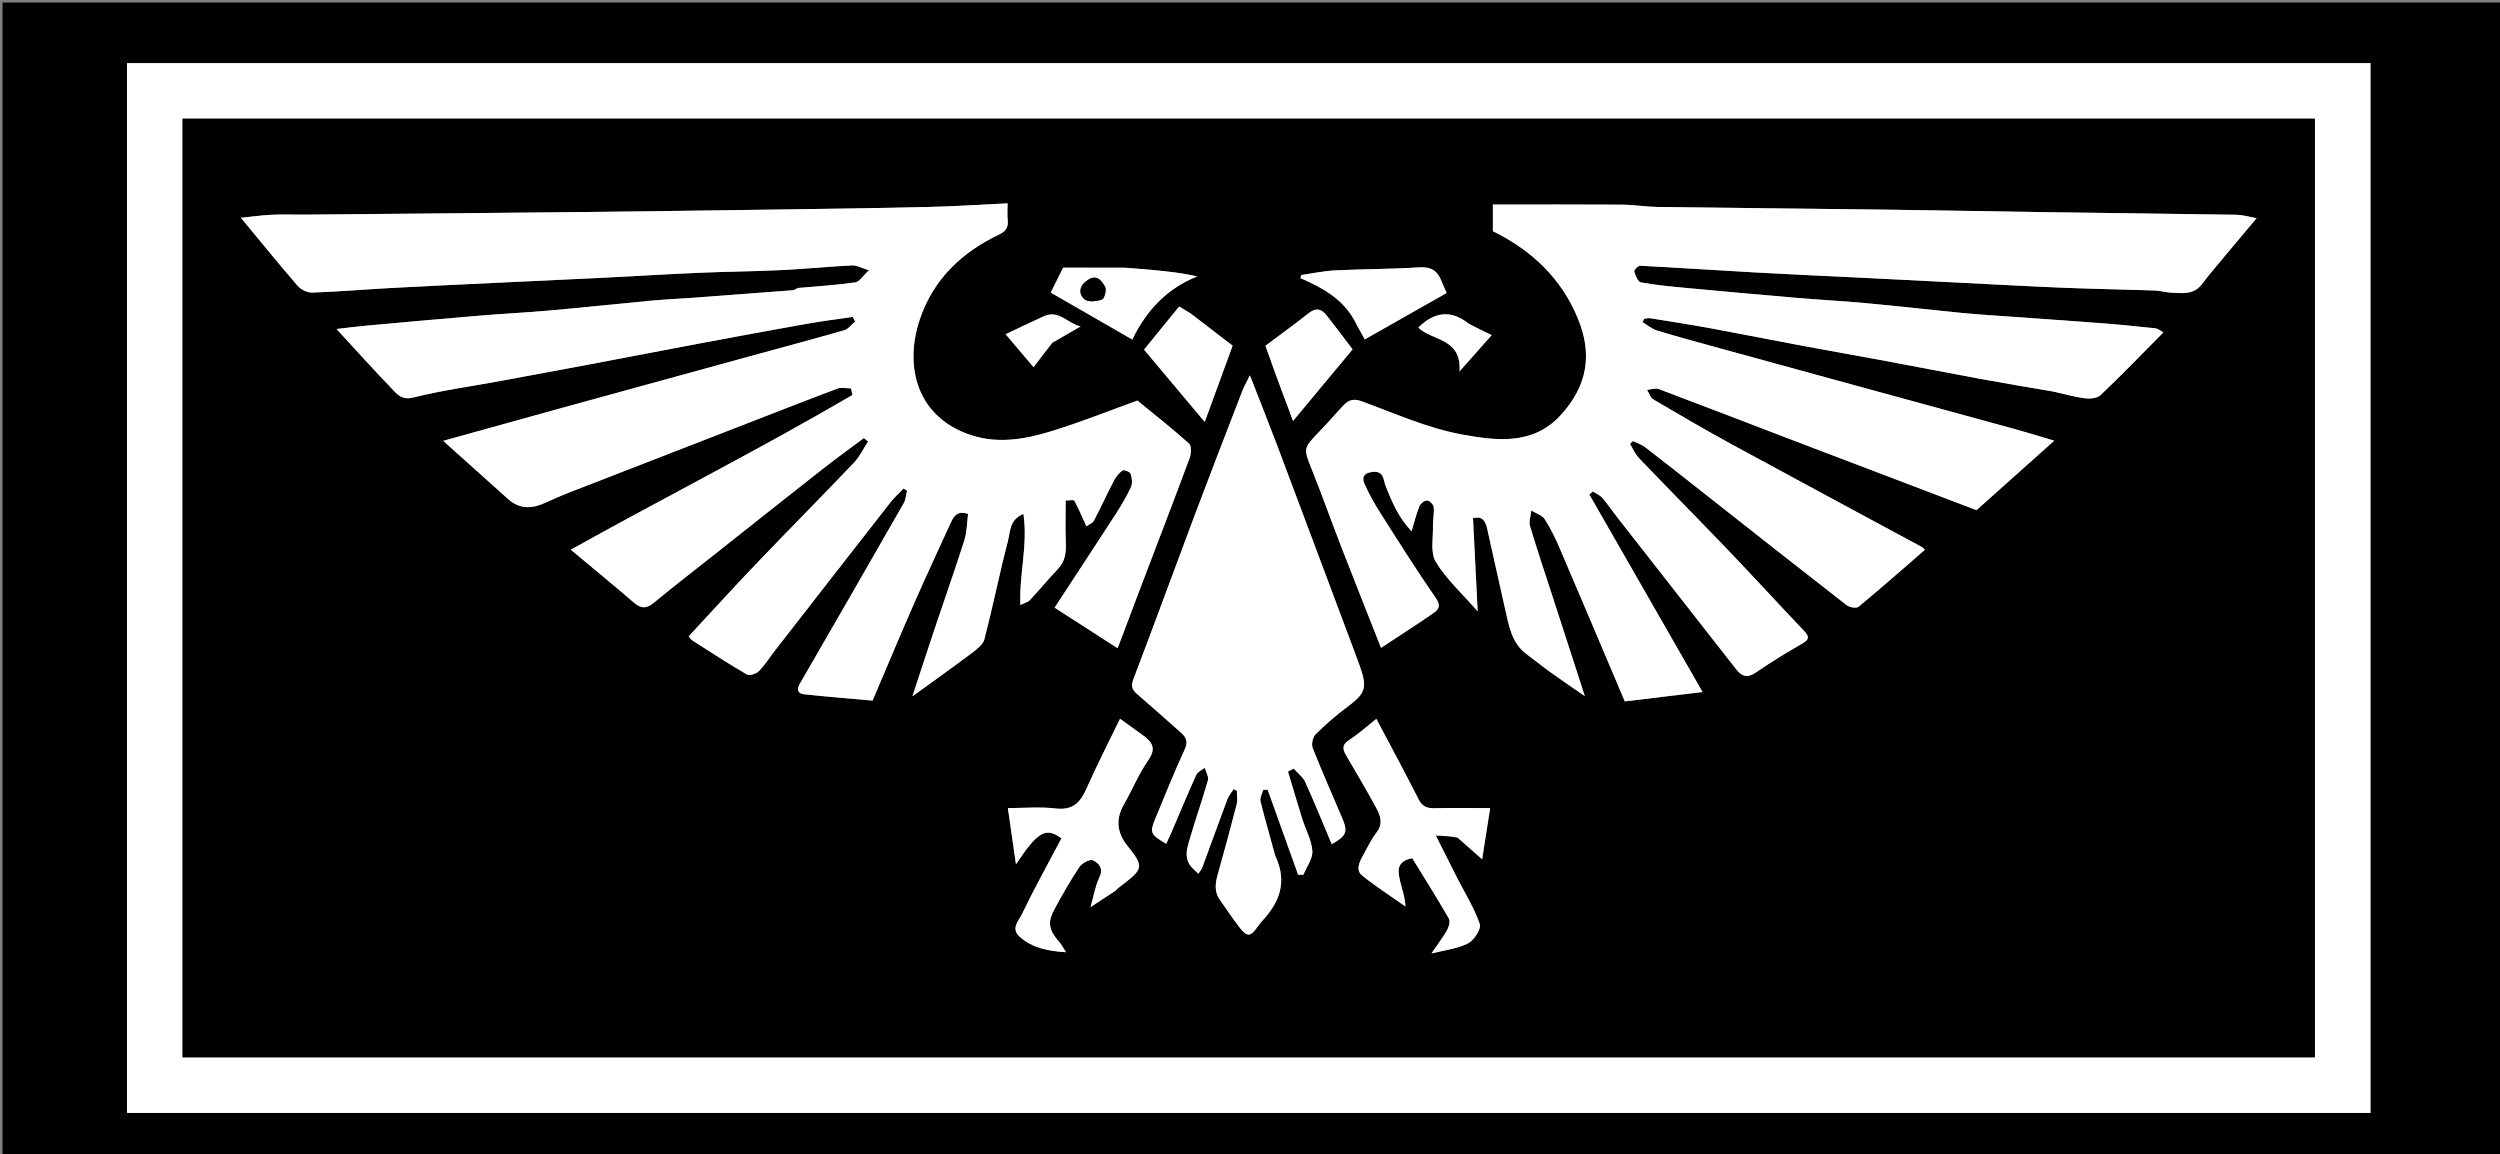
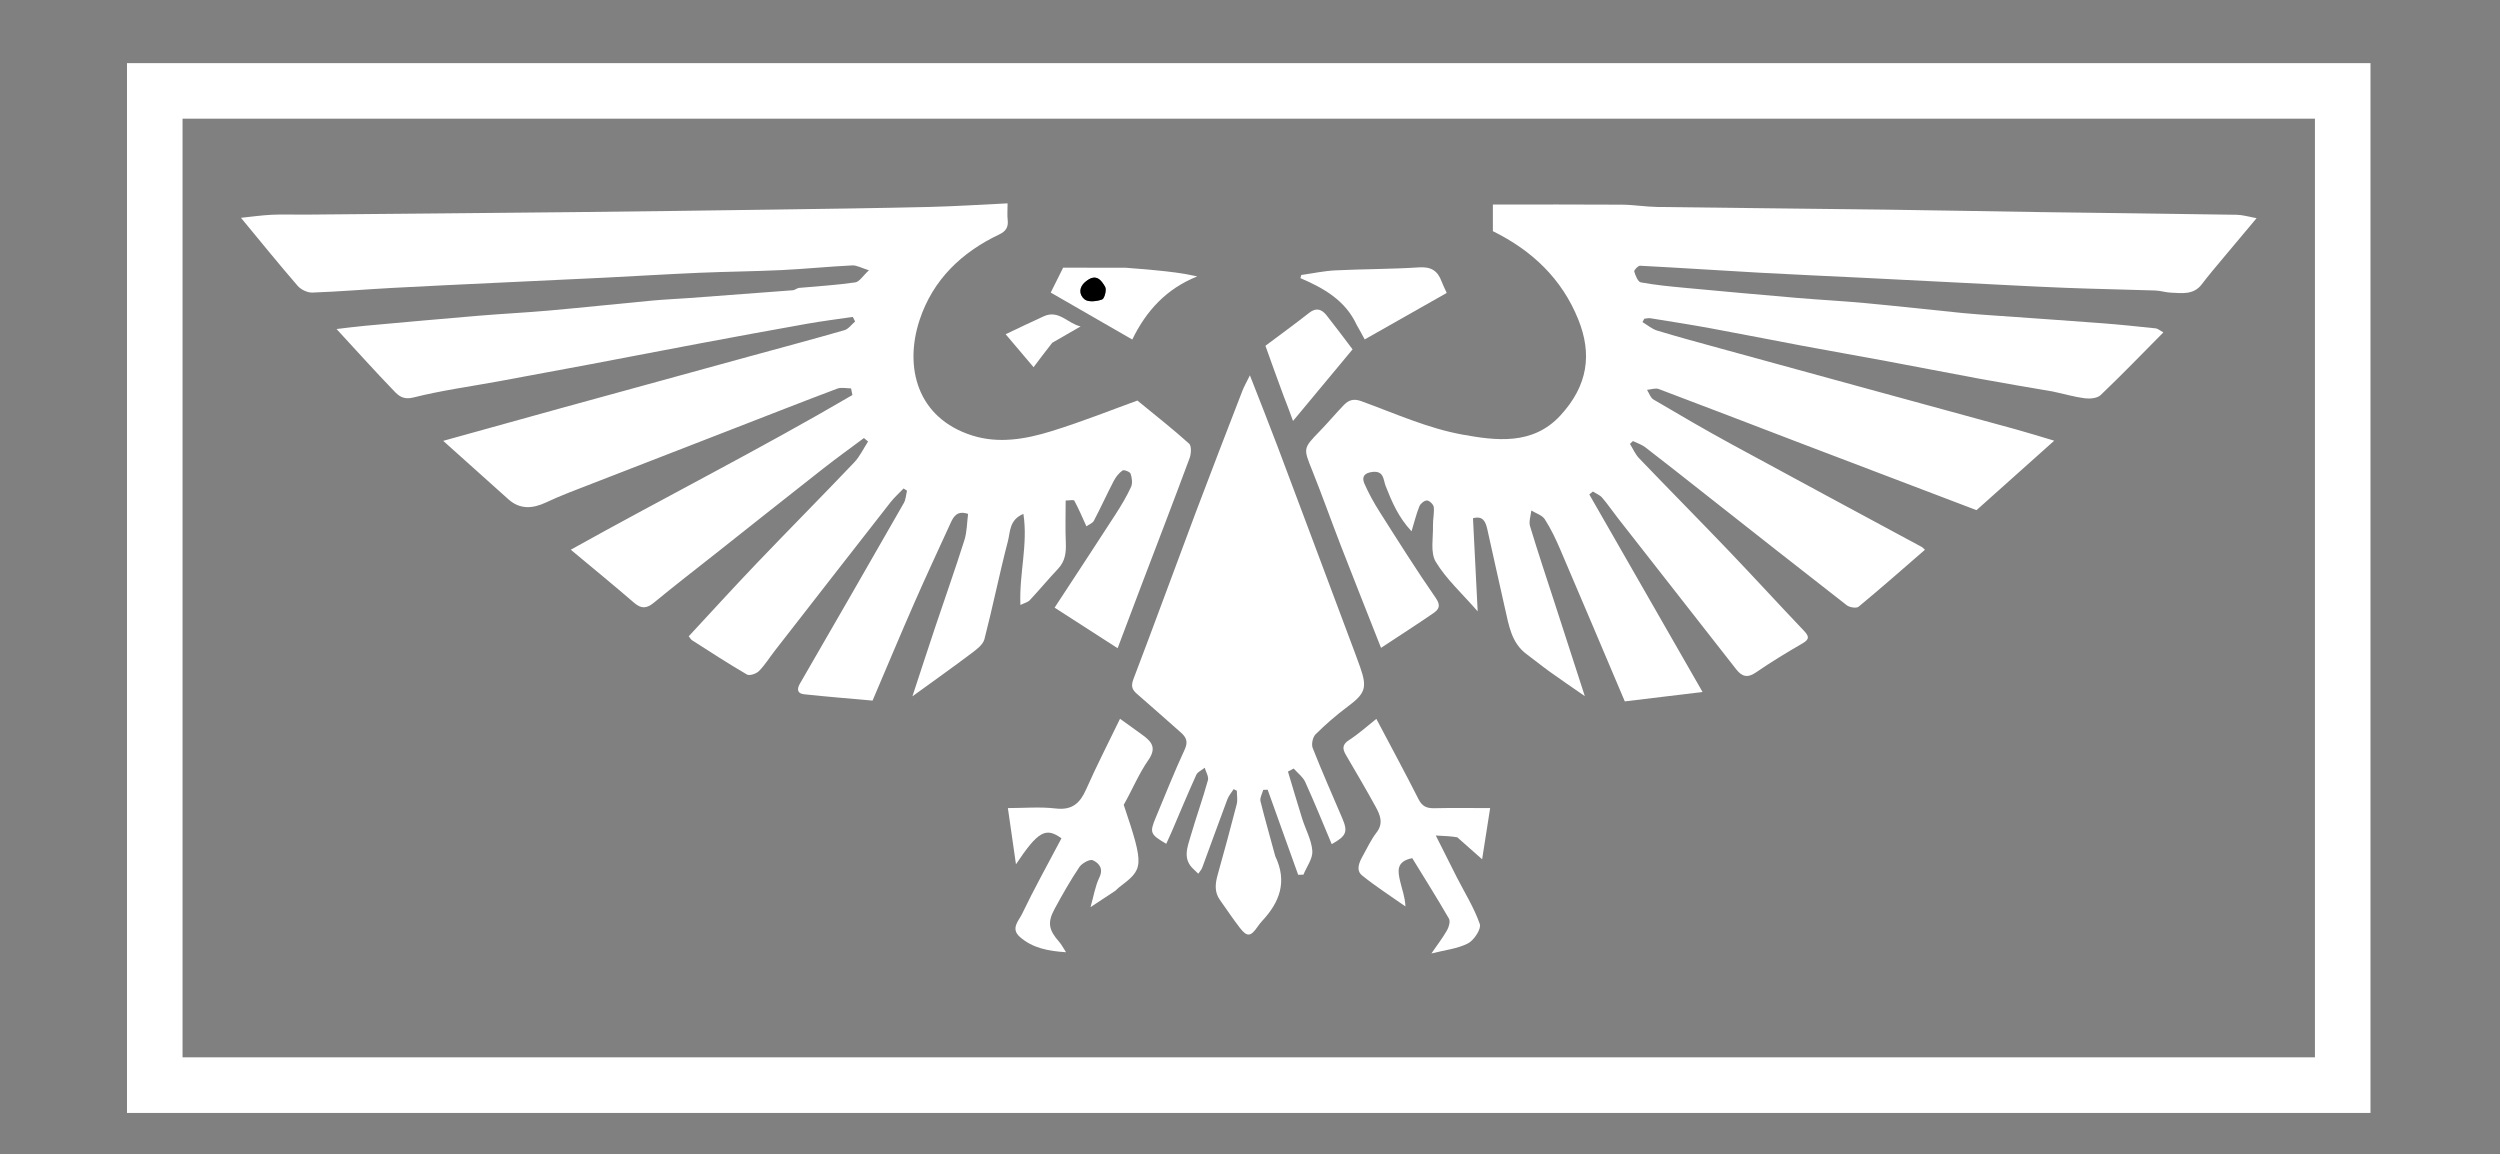
<svg xmlns="http://www.w3.org/2000/svg" version="1.1" id="Layer_1" x="0px" y="0px" width="100%" viewBox="0 0 990 457" enable-background="new 0 0 990 457" xml:space="preserve">
  <rect x="0" y="0" width="990" height="457" fill="#808080" stroke="none" />
-   <path fill="#000000" opacity="1" stroke="none" d=" M647,458   C431.333,458 216.167,458 1,458   C1,305.667 1,153.333 1,1   C331,1 661,1 991,1   C991,153.333 991,305.667 991,458   C876.5,458 762,458 647,458  M416.5,25   C294.407,25 172.313,25 50.288,25   C50.288,163.976 50.288,302.38 50.288,440.714   C346.644,440.714 642.712,440.714 938.712,440.714   C938.712,302.024 938.712,163.62 938.712,25   C764.783,25 591.141,25 416.5,25  z" />
  <path fill="#FFFFFF" opacity="1" stroke="none" d=" M417,25   C591.141,25 764.783,25 938.712,25   C938.712,163.62 938.712,302.024 938.712,440.714   C642.712,440.714 346.644,440.714 50.288,440.714   C50.288,302.38 50.288,163.976 50.288,25   C172.313,25 294.407,25 417,25  M705.5,47   C494.408,47 283.316,47 72.286,47   C72.286,171.306 72.286,295.042 72.286,418.716   C353.973,418.716 635.374,418.716 916.714,418.716   C916.714,294.694 916.714,170.958 916.714,47   C846.452,47 776.476,47 705.5,47  z" />
-   <path fill="#000000" opacity="1" stroke="none" d=" M706,47   C776.476,47 846.452,47 916.714,47   C916.714,170.958 916.714,294.694 916.714,418.716   C635.374,418.716 353.973,418.716 72.286,418.716   C72.286,295.042 72.286,171.306 72.286,47   C283.316,47 494.408,47 706,47  M315.801,114.038   C315.218,114.348 314.653,114.888 314.05,114.935   C300.467,115.989 286.881,116.999 273.294,117.995   C268.212,118.368 263.115,118.576 258.043,119.05   C244.532,120.311 231.038,121.765 217.522,122.969   C208.201,123.8 198.846,124.252 189.52,125.031   C174.509,126.286 159.507,127.647 144.506,129.015   C140.361,129.393 136.232,129.956 133.275,130.297   C140.631,138.278 148.237,146.742 156.128,154.931   C157.934,156.805 159.793,158.391 163.679,157.411   C174.783,154.611 186.203,153.069 197.492,150.995   C209.413,148.804 221.331,146.596 233.241,144.348   C247.844,141.591 262.43,138.749 277.036,136.012   C291.174,133.363 305.318,130.741 319.48,128.229   C325.526,127.157 331.627,126.395 337.703,125.492   C338.009,126.098 338.316,126.704 338.623,127.31   C337.224,128.49 336.004,130.287 334.399,130.751   C322.066,134.312 309.656,137.605 297.276,141.001   C272.044,147.921 246.81,154.839 221.585,161.788   C206.505,165.942 191.439,170.152 175.506,174.576   C184.418,182.57 192.863,190.182 201.353,197.744   C205.937,201.827 210.941,201.43 216.142,199.006   C219.196,197.583 222.294,196.241 225.433,195.018   C247.22,186.531 269.023,178.087 290.819,169.626   C304.401,164.354 317.959,159.017 331.593,153.885   C333.186,153.285 335.2,153.804 337.019,153.804   C337.198,154.679 337.378,155.554 337.557,156.43   C301.036,177.807 263.252,196.932 226.03,217.687   C234.381,224.658 242.849,231.572 251.119,238.714   C254.034,241.231 256.159,240.961 259.022,238.596   C267.046,231.967 275.299,225.616 283.463,219.157   C297.613,207.964 311.734,196.733 325.93,185.599   C331.234,181.439 336.713,177.505 342.112,173.467   C342.658,173.925 343.203,174.383 343.749,174.841   C341.935,177.626 340.499,180.769 338.246,183.135   C325.474,196.547 312.431,209.7 299.632,223.087   C290.584,232.55 281.777,242.242 272.729,251.975   C273.279,252.627 273.6,253.249 274.109,253.575   C281.296,258.159 288.434,262.831 295.799,267.11   C296.823,267.705 299.494,266.808 300.54,265.749   C302.912,263.351 304.715,260.396 306.805,257.711   C322.064,238.099 337.32,218.484 352.632,198.913   C354.175,196.942 356.082,195.256 357.82,193.437   C358.273,193.733 358.726,194.029 359.178,194.326   C358.772,195.963 358.713,197.798 357.908,199.207   C344.262,223.075 330.543,246.902 316.774,270.7   C315.405,273.067 315.85,274.653 318.428,274.93   C327.508,275.905 336.615,276.633 345.532,277.438   C351.278,263.968 356.591,251.24 362.13,238.611   C366.77,228.032 371.665,217.565 376.465,207.057   C377.679,204.401 379.142,202.081 383.362,203.51   C382.909,206.938 382.943,210.615 381.888,213.949   C378.263,225.415 374.228,236.75 370.407,248.154   C367.467,256.927 364.614,265.728 361.319,275.742   C369.86,269.547 377.364,264.228 384.708,258.697   C386.719,257.182 389.27,255.293 389.831,253.125   C393.177,240.203 395.792,227.092 399.163,214.178   C400.089,210.632 399.618,205.864 405.267,203.496   C407.142,215.666 403.536,227.218 404.085,239.57   C405.688,238.78 407.025,238.499 407.788,237.681   C411.603,233.594 415.179,229.283 419.013,225.214   C421.843,222.212 422.228,218.751 422.06,214.865   C421.823,209.392 422,203.9 422,198.206   C423.356,198.206 425.177,197.809 425.43,198.271   C427.135,201.385 428.509,204.682 430.22,208.424   C431.239,207.694 432.66,207.196 433.173,206.22   C435.91,201.013 438.338,195.643 441.058,190.426   C441.88,188.849 443.1,187.306 444.53,186.309   C445.086,185.92 447.46,186.829 447.715,187.583   C448.26,189.196 448.561,191.368 447.894,192.821   C446.157,196.6 443.996,200.214 441.733,203.718   C433.82,215.968 425.793,228.144 417.624,240.631   C426.067,246.064 434.124,251.25 442.579,256.691   C445.92,247.85 448.961,239.761 452.034,231.685   C458.41,214.922 464.864,198.189 471.096,181.374   C471.728,179.668 471.88,176.576 470.87,175.666   C464.476,169.913 457.692,164.594 450.407,158.616   C440.978,162.019 428.782,166.918 416.266,170.78   C406.144,173.903 395.523,175.781 385.029,172.469   C363.097,165.547 357.997,145.302 364.175,126.67   C369.457,110.741 380.763,99.938 395.71,92.83   C398.358,91.57 399.365,89.928 399.042,87.088   C398.824,85.175 399,83.218 399,80.531   C388.262,81.037 378.053,81.719 367.833,81.958   C347.419,82.434 326.999,82.702 306.581,82.991   C280.505,83.361 254.428,83.714 228.352,83.989   C192.435,84.367 156.518,84.671 120.601,84.995   C116.268,85.034 111.927,84.836 107.604,85.047   C103.495,85.249 99.406,85.843 95.422,86.252   C103.009,95.423 110.297,104.439 117.879,113.2   C119.171,114.692 121.751,115.93 123.685,115.861   C134.199,115.487 144.694,114.592 155.203,114.02   C168.869,113.276 182.543,112.658 196.214,112.003   C210.385,111.324 224.557,110.694 238.726,109.992   C251.399,109.364 264.065,108.574 276.741,108.028   C287.653,107.559 298.584,107.48 309.493,106.955   C318.822,106.506 328.127,105.558 337.455,105.1   C339.297,105.01 341.2,106.149 344.094,107.033   C341.692,109.245 340.342,111.582 338.688,111.822   C331.419,112.88 324.061,113.331 315.801,114.038  M813.277,155.039   C817.356,155.972 821.398,157.185 825.528,157.719   C827.583,157.985 830.496,157.739 831.827,156.471   C840.186,148.505 848.208,140.186 856.703,131.62   C855.073,130.733 854.431,130.118 853.732,130.045   C846.739,129.313 839.744,128.561 832.733,128.024   C818.653,126.946 804.561,126.006 790.475,124.996   C786.056,124.679 781.632,124.402 777.224,123.962   C764.382,122.681 751.556,121.23 738.707,120.033   C729.721,119.195 720.7,118.745 711.707,117.978   C696.865,116.713 682.028,115.372 667.197,113.98   C661.361,113.433 655.506,112.879 649.754,111.815   C648.615,111.604 647.641,109.13 647.158,107.529   C647,107.004 648.678,105.191 649.45,105.231   C665.195,106.044 680.927,107.104 696.67,107.98   C710.335,108.741 724.01,109.324 737.679,110.002   C750.851,110.657 764.02,111.34 777.191,111.998   C790.694,112.673 804.195,113.432 817.703,113.97   C829.616,114.445 841.539,114.63 853.455,115.034   C855.549,115.105 857.619,115.813 859.713,115.898   C864.102,116.078 868.658,116.871 871.926,112.552   C874.674,108.92 877.649,105.458 880.564,101.955   C884.786,96.881 889.045,91.837 893.611,86.395   C890.442,85.835 888.083,85.088 885.713,85.051   C859.797,84.637 833.88,84.36 807.964,83.991   C787.546,83.701 767.13,83.276 746.712,83.014   C716.629,82.628 686.546,82.37 656.464,81.962   C651.708,81.898 646.961,81.081 642.206,81.048   C625.256,80.931 608.305,81.002 591.179,81.002   C591.179,84.858 591.179,88.295 591.179,91.544   C606.752,99.228 618.537,110.443 625.007,126.529   C630.468,140.104 628.933,152.607 617.862,164.584   C606.891,176.453 592.27,174.476 579.095,172.092   C565.39,169.612 552.281,163.671 539.053,158.855   C535.96,157.729 534.029,158.467 532.157,160.398   C528.925,163.732 525.954,167.319 522.718,170.65   C515.976,177.591 516.104,177.482 519.609,186.229   C523.598,196.184 527.174,206.303 531.053,216.303   C536.193,229.552 541.453,242.754 546.888,256.552   C554.215,251.721 560.953,247.393 567.553,242.862   C569.69,241.395 570.747,239.944 568.587,236.831   C560.88,225.726 553.682,214.264 546.432,202.847   C544.127,199.216 542.002,195.418 540.291,191.481   C539.211,188.995 540.097,187.294 543.448,186.887   C548.113,186.32 547.772,190.066 548.694,192.402   C551.179,198.697 553.762,204.854 558.97,210.386   C560.158,206.478 560.899,203.361 562.104,200.435   C562.535,199.387 564.129,198.13 565.114,198.192   C566.096,198.255 567.659,199.779 567.77,200.793   C568.031,203.189 567.393,205.668 567.459,208.104   C567.589,212.964 566.342,218.785 568.559,222.464   C572.68,229.304 578.876,234.894 585.16,242.095   C584.484,228.686 583.892,216.936 583.302,205.226   C587.329,204.087 588.333,206.744 588.98,209.596   C591.364,220.108 593.604,230.653 596.024,241.157   C597.544,247.757 598.533,254.653 604.613,259.113   C607.623,261.322 610.511,263.7 613.543,265.878   C617.807,268.943 622.154,271.893 627.588,275.673   C623.404,262.75 619.714,251.345 616.019,239.941   C612.611,229.423 609.083,218.942 605.895,208.358   C605.337,206.509 606.199,204.232 606.406,202.153   C608.232,203.287 610.704,204.007 611.754,205.641   C614.177,209.408 616.115,213.53 617.888,217.664   C626.351,237.395 634.693,257.179 643.419,277.749   C653.339,276.55 663.162,275.364 674.213,274.029   C658.896,247.312 644.13,221.558 629.365,195.805   C629.833,195.419 630.301,195.034 630.769,194.649   C632.015,195.445 633.528,196.011 634.454,197.083   C636.671,199.651 638.577,202.484 640.671,205.161   C656.284,225.125 671.916,245.073 687.53,265.036   C689.766,267.895 691.969,268.614 695.331,266.298   C701.281,262.198 707.479,258.435 713.74,254.819   C716.648,253.139 716.434,251.963 714.329,249.753   C704.301,239.223 694.494,228.483 684.441,217.977   C672.735,205.743 660.819,193.709 649.098,181.489   C647.569,179.895 646.659,177.706 645.463,175.793   C645.857,175.414 646.251,175.036 646.645,174.657   C648.282,175.464 650.107,176.026 651.526,177.116   C659.385,183.155 667.148,189.317 674.937,195.445   C693.712,210.217 712.457,225.027 731.322,239.684   C732.43,240.544 735.147,240.97 736.006,240.258   C744.867,232.924 753.499,225.313 762.27,217.714   C761.614,217.1 761.406,216.808 761.123,216.655   C735.995,203.088 710.822,189.603 685.745,175.942   C675.299,170.251 665.022,164.245 654.772,158.208   C653.584,157.508 653.057,155.686 652.224,154.385   C653.779,154.247 655.54,153.56 656.857,154.055   C675.139,160.929 693.352,167.989 711.6,174.955   C735.203,183.966 758.822,192.934 782.698,202.02   C792.906,192.896 803.028,183.848 813.473,174.512   C807.781,172.824 803.042,171.332 798.255,170.016   C777.674,164.358 757.078,158.759 736.49,153.126   C718.069,148.087 699.649,143.045 681.236,137.978   C672.884,135.68 664.517,133.428 656.231,130.909   C654.146,130.275 652.349,128.691 650.42,127.544   C650.658,127.102 650.897,126.66 651.135,126.218   C651.945,126.145 652.783,125.901 653.561,126.027   C661.55,127.317 669.548,128.563 677.507,130.024   C689.577,132.24 701.609,134.657 713.672,136.912   C724.797,138.993 735.947,140.936 747.073,143.009   C759.297,145.285 771.497,147.689 783.724,149.945   C793.268,151.705 802.837,153.322 813.277,155.039  M504.998,338.625   C503.014,331.522 500.915,324.447 499.15,317.29   C498.822,315.959 499.837,314.297 500.232,312.787   C500.819,312.767 501.406,312.746 501.993,312.725   C506.019,323.953 510.046,335.182 514.072,346.41   C514.767,346.398 515.461,346.385 516.156,346.373   C517.428,343.23 519.902,340.002 519.685,336.965   C519.375,332.641 517.011,328.483 515.669,324.208   C513.724,318.011 511.908,311.774 510.037,305.554   C510.793,305.151 511.548,304.749 512.304,304.347   C513.856,306.108 515.937,307.629 516.868,309.673   C520.553,317.766 523.878,326.023 527.361,334.278   C533.196,331.044 533.816,329.381 531.57,324.105   C527.617,314.823 523.521,305.597 519.826,296.214   C519.244,294.737 519.83,291.925 520.951,290.812   C524.88,286.909 529.097,283.234 533.542,279.925   C540.617,274.656 541.528,272.439 538.621,264.189   C537.29,260.412 535.858,256.671 534.453,252.921   C524.963,227.584 515.497,202.237 505.958,176.919   C502.548,167.868 498.954,158.887 494.961,148.633   C493.605,151.402 492.67,152.999 492.012,154.703   C485.784,170.837 479.517,186.957 473.43,203.144   C465.204,225.022 457.212,246.989 448.876,268.825   C447.841,271.537 448.176,272.992 450.176,274.72   C456.014,279.763 461.752,284.92 467.549,290.011   C469.716,291.914 470.605,293.652 469.143,296.805   C465.038,305.659 461.434,314.746 457.681,323.762   C455.183,329.761 455.449,330.385 461.832,334.144   C462.568,332.521 463.315,330.948 464.001,329.348   C467.223,321.839 470.345,314.285 473.724,306.848   C474.268,305.65 475.929,304.959 477.073,304.033   C477.536,305.695 478.734,307.562 478.337,308.983   C476.27,316.387 473.669,323.64 471.513,331.022   C470.214,335.469 468.23,340.156 472.645,344.194   C473.284,344.778 473.895,345.391 474.519,345.991   C475.052,345.186 475.763,344.448 476.09,343.567   C479.429,334.561 482.664,325.516 486.041,316.525   C486.586,315.073 487.688,313.83 488.533,312.49   C488.954,312.71 489.374,312.929 489.794,313.148   C489.794,314.937 490.163,316.82 489.733,318.498   C487.339,327.827 484.799,337.119 482.205,346.395   C481.229,349.886 480.83,353.217 483.092,356.381   C485.727,360.065 488.217,363.858 490.991,367.432   C493.859,371.127 495.275,370.939 498.011,366.975   C498.565,366.172 499.167,365.39 499.831,364.676   C506.672,357.32 509.895,349.232 504.998,338.625  M577.368,331.874   C580.589,334.707 583.811,337.541 586.921,340.276   C587.934,333.808 588.993,327.048 590.097,320   C582.282,320 575.133,319.896 567.99,320.05   C565.06,320.114 563.203,319.374 561.766,316.536   C556.41,305.961 550.766,295.531 545.033,284.671   C541.421,287.523 538.056,290.608 534.266,293.031   C531.447,294.833 531.581,296.544 532.98,298.953   C536.939,305.764 540.966,312.538 544.741,319.45   C546.493,322.659 547.982,325.969 545.109,329.676   C542.968,332.44 541.459,335.702 539.748,338.787   C538.314,341.372 536.743,344.541 539.432,346.714   C544.876,351.116 550.816,354.904 556.552,358.945   C556.405,355.179 555.143,352.072 554.42,348.845   C553.594,345.158 552.702,341.127 559.248,339.826   C564,347.571 569.048,355.582 573.781,363.775   C574.394,364.834 573.776,367.056 573.043,368.351   C571.375,371.297 569.282,374.003 566.833,377.576   C572.182,376.212 577.164,375.715 581.31,373.587   C583.694,372.363 586.662,367.825 586.009,365.945   C583.765,359.48 580.024,353.538 576.886,347.38   C574.263,342.23 571.686,337.056 568.57,330.863   C572.54,331.057 574.667,331.161 577.368,331.874  M441.966,352.544   C442.319,352.191 442.637,351.791 443.03,351.491   C452.782,344.042 453.365,343.581 446.427,334.897   C442.412,329.873 441.668,324.527 444.992,318.705   C448.341,312.841 450.924,306.479 454.755,300.97   C457.88,296.475 456.389,293.979 452.869,291.379   C449.834,289.137 446.751,286.96 443.528,284.639   C438.852,294.303 434.222,303.307 430.128,312.548   C427.687,318.06 424.605,320.927 418.048,320.158   C411.804,319.426 405.408,320 399.122,320   C400.122,326.956 401.177,334.298 402.322,342.263   C411.048,329.199 414.081,327.45 420.342,331.972   C415.08,341.938 409.557,351.86 404.65,362.078   C403.461,364.553 400.121,367.699 403.823,370.978   C408.905,375.478 415.08,376.602 422.146,377.089   C421.026,375.365 420.384,374.05 419.449,372.994   C415.283,368.283 414.693,365.306 417.631,359.903   C420.695,354.269 423.861,348.666 427.428,343.348   C428.448,341.828 431.592,340.111 432.755,340.652   C435.079,341.732 437.109,343.817 435.352,347.468   C433.693,350.914 433.094,354.87 431.852,359.219   C435.445,356.856 438.401,354.913 441.966,352.544  M537.528,129.02   C538.434,130.708 539.339,132.395 540.421,134.412   C551.464,128.152 562.189,122.073 572.899,116.002   C572.105,114.23 571.386,112.839 570.847,111.382   C569.311,107.234 566.723,105.573 562.006,105.878   C550.952,106.593 539.849,106.526 528.78,107.068   C524.266,107.289 519.79,108.267 515.297,108.901   C515.187,109.314 515.077,109.727 514.968,110.141   C524.169,114.124 532.728,118.845 537.528,129.02  M445.212,106.003   C437.309,106.003 429.406,106.003 421,106.003   C419.674,108.662 417.922,112.176 416.087,115.857   C426.844,122.051 437.41,128.136 448.383,134.456   C453.95,122.953 462.018,114.284 474.117,109.46   C468.302,108.124 462.861,107.538 457.413,107.008   C453.667,106.644 449.912,106.357 445.212,106.003  M471.344,124.031   C470.25,123.371 469.157,122.712 466.948,121.38   C462.468,126.878 457.86,132.533 453.039,138.45   C461.175,148.142 468.71,157.119 477.073,167.081   C481.02,156.291 484.616,146.461 488.115,136.896   C482.462,132.54 477.21,128.493 471.344,124.031  M508.474,156.982   C509.557,159.935 510.64,162.888 512.037,166.697   C519.905,157.238 527.532,148.068 535.623,138.341   C532.151,133.784 528.804,129.261 525.308,124.855   C523.415,122.469 521.255,121.664 518.424,123.889   C512.711,128.378 506.825,132.646 501.112,136.929   C503.544,143.736 505.79,150.021 508.474,156.982  M581.445,128.039   C574.254,122.253 567.59,123.84 561.648,129.729   C566.924,134.998 578.856,133.738 577.98,147.062   C582.853,141.567 586.662,137.273 590.713,132.705   C587.201,131.022 584.617,129.784 581.445,128.039  M416.99,135.505   C420.554,133.47 424.117,131.434 427.925,129.259   C422.882,128.172 419.311,122.555 413.388,125.228   C408.532,127.42 403.74,129.754 398.23,132.349   C402.493,137.383 406.197,141.756 409.29,145.409   C411.725,142.171 414.057,139.068 416.99,135.505  z" />
  <path fill="#FFFFFF" opacity="1" stroke="none" d=" M316.269,114.021   C324.061,113.331 331.419,112.88 338.688,111.822   C340.342,111.582 341.692,109.245 344.094,107.033   C341.2,106.149 339.297,105.01 337.455,105.1   C328.127,105.558 318.822,106.506 309.493,106.955   C298.584,107.48 287.653,107.559 276.741,108.028   C264.065,108.574 251.399,109.364 238.726,109.992   C224.557,110.694 210.385,111.324 196.214,112.003   C182.543,112.658 168.869,113.276 155.203,114.02   C144.694,114.592 134.199,115.487 123.685,115.861   C121.751,115.93 119.171,114.692 117.879,113.2   C110.297,104.439 103.009,95.423 95.422,86.252   C99.406,85.843 103.495,85.249 107.604,85.047   C111.927,84.836 116.268,85.034 120.601,84.995   C156.518,84.671 192.435,84.367 228.352,83.989   C254.428,83.714 280.505,83.361 306.581,82.991   C326.999,82.702 347.419,82.434 367.833,81.958   C378.053,81.719 388.262,81.037 399,80.531   C399,83.218 398.824,85.175 399.042,87.088   C399.365,89.928 398.358,91.57 395.71,92.83   C380.763,99.938 369.457,110.741 364.175,126.67   C357.997,145.302 363.097,165.547 385.029,172.469   C395.523,175.781 406.144,173.903 416.266,170.78   C428.782,166.918 440.978,162.019 450.407,158.616   C457.692,164.594 464.476,169.913 470.87,175.666   C471.88,176.576 471.728,179.668 471.096,181.374   C464.864,198.189 458.41,214.922 452.034,231.685   C448.961,239.761 445.92,247.85 442.579,256.691   C434.124,251.25 426.067,246.064 417.624,240.631   C425.793,228.144 433.82,215.968 441.733,203.718   C443.996,200.214 446.157,196.6 447.894,192.821   C448.561,191.368 448.26,189.196 447.715,187.583   C447.46,186.829 445.086,185.92 444.53,186.309   C443.1,187.306 441.88,188.849 441.058,190.426   C438.338,195.643 435.91,201.013 433.173,206.22   C432.66,207.196 431.239,207.694 430.22,208.424   C428.509,204.682 427.135,201.385 425.43,198.271   C425.177,197.809 423.356,198.206 422,198.206   C422,203.9 421.823,209.392 422.06,214.865   C422.228,218.751 421.843,222.212 419.013,225.214   C415.179,229.283 411.603,233.594 407.788,237.681   C407.025,238.499 405.688,238.78 404.085,239.57   C403.536,227.218 407.142,215.666 405.267,203.496   C399.618,205.864 400.089,210.632 399.163,214.178   C395.792,227.092 393.177,240.203 389.831,253.125   C389.27,255.293 386.719,257.182 384.708,258.697   C377.364,264.228 369.86,269.547 361.319,275.742   C364.614,265.728 367.467,256.927 370.407,248.154   C374.228,236.75 378.263,225.415 381.888,213.949   C382.943,210.615 382.909,206.938 383.362,203.51   C379.142,202.081 377.679,204.401 376.465,207.057   C371.665,217.565 366.77,228.032 362.13,238.611   C356.591,251.24 351.278,263.968 345.532,277.438   C336.615,276.633 327.508,275.905 318.428,274.93   C315.85,274.653 315.405,273.067 316.774,270.7   C330.543,246.902 344.262,223.075 357.908,199.207   C358.713,197.798 358.772,195.963 359.178,194.326   C358.726,194.029 358.273,193.733 357.82,193.437   C356.082,195.256 354.175,196.942 352.632,198.913   C337.32,218.484 322.064,238.099 306.805,257.711   C304.715,260.396 302.912,263.351 300.54,265.749   C299.494,266.808 296.823,267.705 295.799,267.11   C288.434,262.831 281.296,258.159 274.109,253.575   C273.6,253.249 273.279,252.627 272.729,251.975   C281.777,242.242 290.584,232.55 299.632,223.087   C312.431,209.7 325.474,196.547 338.246,183.135   C340.499,180.769 341.935,177.626 343.749,174.841   C343.203,174.383 342.658,173.925 342.112,173.467   C336.713,177.505 331.234,181.439 325.93,185.599   C311.734,196.733 297.613,207.964 283.463,219.157   C275.299,225.616 267.046,231.967 259.022,238.596   C256.159,240.961 254.034,241.231 251.119,238.714   C242.849,231.572 234.381,224.658 226.03,217.687   C263.252,196.932 301.036,177.807 337.557,156.43   C337.378,155.554 337.198,154.679 337.019,153.804   C335.2,153.804 333.186,153.285 331.593,153.885   C317.959,159.017 304.401,164.354 290.819,169.626   C269.023,178.087 247.22,186.531 225.433,195.018   C222.294,196.241 219.196,197.583 216.142,199.006   C210.941,201.43 205.937,201.827 201.353,197.744   C192.863,190.182 184.418,182.57 175.506,174.576   C191.439,170.152 206.505,165.942 221.585,161.788   C246.81,154.839 272.044,147.921 297.276,141.001   C309.656,137.605 322.066,134.312 334.399,130.751   C336.004,130.287 337.224,128.49 338.623,127.31   C338.316,126.704 338.009,126.098 337.703,125.492   C331.627,126.395 325.526,127.157 319.48,128.229   C305.318,130.741 291.174,133.363 277.036,136.012   C262.43,138.749 247.844,141.591 233.241,144.348   C221.331,146.596 209.413,148.804 197.492,150.995   C186.203,153.069 174.783,154.611 163.679,157.411   C159.793,158.391 157.934,156.805 156.128,154.931   C148.237,146.742 140.631,138.278 133.275,130.297   C136.232,129.956 140.361,129.393 144.506,129.015   C159.507,127.647 174.509,126.286 189.52,125.031   C198.846,124.252 208.201,123.8 217.522,122.969   C231.038,121.765 244.532,120.311 258.043,119.05   C263.115,118.576 268.212,118.368 273.294,117.995   C286.881,116.999 300.467,115.989 314.05,114.935   C314.653,114.888 315.218,114.348 316.269,114.021  z" />
  <path fill="#FFFFFF" opacity="1" stroke="none" d=" M812.836,155.021   C802.837,153.322 793.268,151.705 783.724,149.945   C771.497,147.689 759.297,145.285 747.073,143.009   C735.947,140.936 724.797,138.993 713.672,136.912   C701.609,134.657 689.577,132.24 677.507,130.024   C669.548,128.563 661.55,127.317 653.561,126.027   C652.783,125.901 651.945,126.145 651.135,126.218   C650.897,126.66 650.658,127.102 650.42,127.544   C652.349,128.691 654.146,130.275 656.231,130.909   C664.517,133.428 672.884,135.68 681.236,137.978   C699.649,143.045 718.069,148.087 736.49,153.126   C757.078,158.759 777.674,164.358 798.255,170.016   C803.042,171.332 807.781,172.824 813.473,174.512   C803.028,183.848 792.906,192.896 782.698,202.02   C758.822,192.934 735.203,183.966 711.6,174.955   C693.352,167.989 675.139,160.929 656.857,154.055   C655.54,153.56 653.779,154.247 652.224,154.385   C653.057,155.686 653.584,157.508 654.772,158.208   C665.022,164.245 675.299,170.251 685.745,175.942   C710.822,189.603 735.995,203.088 761.123,216.655   C761.406,216.808 761.614,217.1 762.27,217.714   C753.499,225.313 744.867,232.924 736.006,240.258   C735.147,240.97 732.43,240.544 731.322,239.684   C712.457,225.027 693.712,210.217 674.937,195.445   C667.148,189.317 659.385,183.155 651.526,177.116   C650.107,176.026 648.282,175.464 646.645,174.657   C646.251,175.036 645.857,175.414 645.463,175.793   C646.659,177.706 647.569,179.895 649.098,181.489   C660.819,193.709 672.735,205.743 684.441,217.977   C694.494,228.483 704.301,239.223 714.329,249.753   C716.434,251.963 716.648,253.139 713.74,254.819   C707.479,258.435 701.281,262.198 695.331,266.298   C691.969,268.614 689.766,267.895 687.53,265.036   C671.916,245.073 656.284,225.125 640.671,205.161   C638.577,202.484 636.671,199.651 634.454,197.083   C633.528,196.011 632.015,195.445 630.769,194.649   C630.301,195.034 629.833,195.419 629.365,195.805   C644.13,221.558 658.896,247.312 674.213,274.029   C663.162,275.364 653.339,276.55 643.419,277.749   C634.693,257.179 626.351,237.395 617.888,217.664   C616.115,213.53 614.177,209.408 611.754,205.641   C610.704,204.007 608.232,203.287 606.406,202.153   C606.199,204.232 605.337,206.509 605.895,208.358   C609.083,218.942 612.611,229.423 616.019,239.941   C619.714,251.345 623.404,262.75 627.588,275.673   C622.154,271.893 617.807,268.943 613.543,265.878   C610.511,263.7 607.623,261.322 604.613,259.113   C598.533,254.653 597.544,247.757 596.024,241.157   C593.604,230.653 591.364,220.108 588.98,209.596   C588.333,206.744 587.329,204.087 583.302,205.226   C583.892,216.936 584.484,228.686 585.16,242.095   C578.876,234.894 572.68,229.304 568.559,222.464   C566.342,218.785 567.589,212.964 567.459,208.104   C567.393,205.668 568.031,203.189 567.77,200.793   C567.659,199.779 566.096,198.255 565.114,198.192   C564.129,198.13 562.535,199.387 562.104,200.435   C560.899,203.361 560.158,206.478 558.97,210.386   C553.762,204.854 551.179,198.697 548.694,192.402   C547.772,190.066 548.113,186.32 543.448,186.887   C540.097,187.294 539.211,188.995 540.291,191.481   C542.002,195.418 544.127,199.216 546.432,202.847   C553.682,214.264 560.88,225.726 568.587,236.831   C570.747,239.944 569.69,241.395 567.553,242.862   C560.953,247.393 554.215,251.721 546.888,256.552   C541.453,242.754 536.193,229.552 531.053,216.303   C527.174,206.303 523.598,196.184 519.609,186.229   C516.104,177.482 515.976,177.591 522.718,170.65   C525.954,167.319 528.925,163.732 532.157,160.398   C534.029,158.467 535.96,157.729 539.053,158.855   C552.281,163.671 565.39,169.612 579.095,172.092   C592.27,174.476 606.891,176.453 617.862,164.584   C628.933,152.607 630.468,140.104 625.007,126.529   C618.537,110.443 606.752,99.228 591.179,91.544   C591.179,88.295 591.179,84.858 591.179,81.002   C608.305,81.002 625.256,80.931 642.206,81.048   C646.961,81.081 651.708,81.898 656.464,81.962   C686.546,82.37 716.629,82.628 746.712,83.014   C767.13,83.276 787.546,83.701 807.964,83.991   C833.88,84.36 859.797,84.637 885.713,85.051   C888.083,85.088 890.442,85.835 893.611,86.395   C889.045,91.837 884.786,96.881 880.564,101.955   C877.649,105.458 874.674,108.92 871.926,112.552   C868.658,116.871 864.102,116.078 859.713,115.898   C857.619,115.813 855.549,115.105 853.455,115.034   C841.539,114.63 829.616,114.445 817.703,113.97   C804.195,113.432 790.694,112.673 777.191,111.998   C764.02,111.34 750.851,110.657 737.679,110.002   C724.01,109.324 710.335,108.741 696.67,107.98   C680.927,107.104 665.195,106.044 649.45,105.231   C648.678,105.191 647,107.004 647.158,107.529   C647.641,109.13 648.615,111.604 649.754,111.815   C655.506,112.879 661.361,113.433 667.197,113.98   C682.028,115.372 696.865,116.713 711.707,117.978   C720.7,118.745 729.721,119.195 738.707,120.033   C751.556,121.23 764.382,122.681 777.224,123.962   C781.632,124.402 786.056,124.679 790.475,124.996   C804.561,126.006 818.653,126.946 832.733,128.024   C839.744,128.561 846.739,129.313 853.732,130.045   C854.431,130.118 855.073,130.733 856.703,131.62   C848.208,140.186 840.186,148.505 831.827,156.471   C830.496,157.739 827.583,157.985 825.528,157.719   C821.398,157.185 817.356,155.972 812.836,155.021  z" />
  <path fill="#FFFFFF" opacity="1" stroke="none" d=" M505,339.049   C509.895,349.232 506.672,357.32 499.831,364.676   C499.167,365.39 498.565,366.172 498.011,366.975   C495.275,370.939 493.859,371.127 490.991,367.432   C488.217,363.858 485.727,360.065 483.092,356.381   C480.83,353.217 481.229,349.886 482.205,346.395   C484.799,337.119 487.339,327.827 489.733,318.498   C490.163,316.82 489.794,314.937 489.794,313.148   C489.374,312.929 488.954,312.71 488.533,312.49   C487.688,313.83 486.586,315.073 486.041,316.525   C482.664,325.516 479.429,334.561 476.09,343.567   C475.763,344.448 475.052,345.186 474.519,345.991   C473.895,345.391 473.284,344.778 472.645,344.194   C468.23,340.156 470.214,335.469 471.513,331.022   C473.669,323.64 476.27,316.387 478.337,308.983   C478.734,307.562 477.536,305.695 477.073,304.033   C475.929,304.959 474.268,305.65 473.724,306.848   C470.345,314.285 467.223,321.839 464.001,329.348   C463.315,330.948 462.568,332.521 461.832,334.144   C455.449,330.385 455.183,329.761 457.681,323.762   C461.434,314.746 465.038,305.659 469.143,296.805   C470.605,293.652 469.716,291.914 467.549,290.011   C461.752,284.92 456.014,279.763 450.176,274.72   C448.176,272.992 447.841,271.537 448.876,268.825   C457.212,246.989 465.204,225.022 473.43,203.144   C479.517,186.957 485.784,170.837 492.012,154.703   C492.67,152.999 493.605,151.402 494.961,148.633   C498.954,158.887 502.548,167.868 505.958,176.919   C515.497,202.237 524.963,227.584 534.453,252.921   C535.858,256.671 537.29,260.412 538.621,264.189   C541.528,272.439 540.617,274.656 533.542,279.925   C529.097,283.234 524.88,286.909 520.951,290.812   C519.83,291.925 519.244,294.737 519.826,296.214   C523.521,305.597 527.617,314.823 531.57,324.105   C533.816,329.381 533.196,331.044 527.361,334.278   C523.878,326.023 520.553,317.766 516.868,309.673   C515.937,307.629 513.856,306.108 512.304,304.347   C511.548,304.749 510.793,305.151 510.037,305.554   C511.908,311.774 513.724,318.011 515.669,324.208   C517.011,328.483 519.375,332.641 519.685,336.965   C519.902,340.002 517.428,343.23 516.156,346.373   C515.461,346.385 514.767,346.398 514.072,346.41   C510.046,335.182 506.019,323.953 501.993,312.725   C501.406,312.746 500.819,312.767 500.232,312.787   C499.837,314.297 498.822,315.959 499.15,317.29   C500.915,324.447 503.014,331.522 505,339.049  z" />
  <path fill="#FFFFFF" opacity="1" stroke="none" d=" M577.081,331.569   C574.667,331.161 572.54,331.057 568.57,330.863   C571.686,337.056 574.263,342.23 576.886,347.38   C580.024,353.538 583.765,359.48 586.009,365.945   C586.662,367.825 583.694,372.363 581.31,373.587   C577.164,375.715 572.182,376.212 566.833,377.576   C569.282,374.003 571.375,371.297 573.043,368.351   C573.776,367.056 574.394,364.834 573.781,363.775   C569.048,355.582 564,347.571 559.248,339.826   C552.702,341.127 553.594,345.158 554.42,348.845   C555.143,352.072 556.405,355.179 556.552,358.945   C550.816,354.904 544.876,351.116 539.432,346.714   C536.743,344.541 538.314,341.372 539.748,338.787   C541.459,335.702 542.968,332.44 545.109,329.676   C547.982,325.969 546.493,322.659 544.741,319.45   C540.966,312.538 536.939,305.764 532.98,298.953   C531.581,296.544 531.447,294.833 534.266,293.031   C538.056,290.608 541.421,287.523 545.033,284.671   C550.766,295.531 556.41,305.961 561.766,316.536   C563.203,319.374 565.06,320.114 567.99,320.05   C575.133,319.896 582.282,320 590.097,320   C588.993,327.048 587.934,333.808 586.921,340.276   C583.811,337.541 580.589,334.707 577.081,331.569  z" />
-   <path fill="#FFFFFF" opacity="1" stroke="none" d=" M441.661,352.756   C438.401,354.913 435.445,356.856 431.852,359.219   C433.094,354.87 433.693,350.914 435.352,347.468   C437.109,343.817 435.079,341.732 432.755,340.652   C431.592,340.111 428.448,341.828 427.428,343.348   C423.861,348.666 420.695,354.269 417.631,359.903   C414.693,365.306 415.283,368.283 419.449,372.994   C420.384,374.05 421.026,375.365 422.146,377.089   C415.08,376.602 408.905,375.478 403.823,370.978   C400.121,367.699 403.461,364.553 404.65,362.078   C409.557,351.86 415.08,341.938 420.342,331.972   C414.081,327.45 411.048,329.199 402.322,342.263   C401.177,334.298 400.122,326.956 399.122,320   C405.408,320 411.804,319.426 418.048,320.158   C424.605,320.927 427.687,318.06 430.128,312.548   C434.222,303.307 438.852,294.303 443.528,284.639   C446.751,286.96 449.834,289.137 452.869,291.379   C456.389,293.979 457.88,296.475 454.755,300.97   C450.924,306.479 448.341,312.841 444.992,318.705   C441.668,324.527 442.412,329.873 446.427,334.897   C453.365,343.581 452.782,344.042 443.03,351.491   C442.637,351.791 442.319,352.191 441.661,352.756  z" />
+   <path fill="#FFFFFF" opacity="1" stroke="none" d=" M441.661,352.756   C438.401,354.913 435.445,356.856 431.852,359.219   C433.094,354.87 433.693,350.914 435.352,347.468   C437.109,343.817 435.079,341.732 432.755,340.652   C431.592,340.111 428.448,341.828 427.428,343.348   C423.861,348.666 420.695,354.269 417.631,359.903   C414.693,365.306 415.283,368.283 419.449,372.994   C420.384,374.05 421.026,375.365 422.146,377.089   C415.08,376.602 408.905,375.478 403.823,370.978   C400.121,367.699 403.461,364.553 404.65,362.078   C409.557,351.86 415.08,341.938 420.342,331.972   C414.081,327.45 411.048,329.199 402.322,342.263   C401.177,334.298 400.122,326.956 399.122,320   C405.408,320 411.804,319.426 418.048,320.158   C424.605,320.927 427.687,318.06 430.128,312.548   C434.222,303.307 438.852,294.303 443.528,284.639   C446.751,286.96 449.834,289.137 452.869,291.379   C456.389,293.979 457.88,296.475 454.755,300.97   C450.924,306.479 448.341,312.841 444.992,318.705   C453.365,343.581 452.782,344.042 443.03,351.491   C442.637,351.791 442.319,352.191 441.661,352.756  z" />
  <path fill="#FFFFFF" opacity="1" stroke="none" d=" M537.284,128.733   C532.728,118.845 524.169,114.124 514.968,110.141   C515.077,109.727 515.187,109.314 515.297,108.901   C519.79,108.267 524.266,107.289 528.78,107.068   C539.849,106.526 550.952,106.593 562.006,105.878   C566.723,105.573 569.311,107.234 570.847,111.382   C571.386,112.839 572.105,114.23 572.899,116.002   C562.189,122.073 551.464,128.152 540.421,134.412   C539.339,132.395 538.434,130.708 537.284,128.733  z" />
  <path fill="#FFFFFF" opacity="1" stroke="none" d=" M445.686,106.019   C449.912,106.357 453.667,106.644 457.413,107.008   C462.861,107.538 468.302,108.124 474.117,109.46   C462.018,114.284 453.95,122.953 448.383,134.456   C437.41,128.136 426.844,122.051 416.087,115.857   C417.922,112.176 419.674,108.662 421,106.003   C429.406,106.003 437.309,106.003 445.686,106.019  M430.013,111.478   C426.999,113.661 427.332,116.819 429.529,118.563   C431.003,119.733 434.339,119.353 436.441,118.579   C437.397,118.226 438.293,114.698 437.617,113.56   C436.234,111.232 434.266,108.118 430.013,111.478  z" />
-   <path fill="#FFFFFF" opacity="1" stroke="none" d=" M471.651,124.238   C477.21,128.493 482.462,132.54 488.115,136.896   C484.616,146.461 481.02,156.291 477.073,167.081   C468.71,157.119 461.175,148.142 453.039,138.45   C457.86,132.533 462.468,126.878 466.948,121.38   C469.157,122.712 470.25,123.371 471.651,124.238  z" />
  <path fill="#FFFFFF" opacity="1" stroke="none" d=" M508.255,156.644   C505.79,150.021 503.544,143.736 501.112,136.929   C506.825,132.646 512.711,128.378 518.424,123.889   C521.255,121.664 523.415,122.469 525.308,124.855   C528.804,129.261 532.151,133.784 535.623,138.341   C527.532,148.068 519.905,157.238 512.037,166.697   C510.64,162.888 509.557,159.935 508.255,156.644  z" />
-   <path fill="#FFFFFF" opacity="1" stroke="none" d=" M581.74,128.293   C584.617,129.784 587.201,131.022 590.713,132.705   C586.662,137.273 582.853,141.567 577.98,147.062   C578.856,133.738 566.924,134.998 561.648,129.729   C567.59,123.84 574.254,122.253 581.74,128.293  z" />
  <path fill="#FFFFFF" opacity="1" stroke="none" d=" M416.69,135.735   C414.057,139.068 411.725,142.171 409.29,145.409   C406.197,141.756 402.493,137.383 398.23,132.349   C403.74,129.754 408.532,127.42 413.388,125.228   C419.311,122.555 422.882,128.172 427.925,129.259   C424.117,131.434 420.554,133.47 416.69,135.735  z" />
  <path fill="#000000" opacity="1" stroke="none" d=" M430.302,111.211   C434.266,108.118 436.234,111.232 437.617,113.56   C438.293,114.698 437.397,118.226 436.441,118.579   C434.339,119.353 431.003,119.733 429.529,118.563   C427.332,116.819 426.999,113.661 430.302,111.211  z" />
</svg>